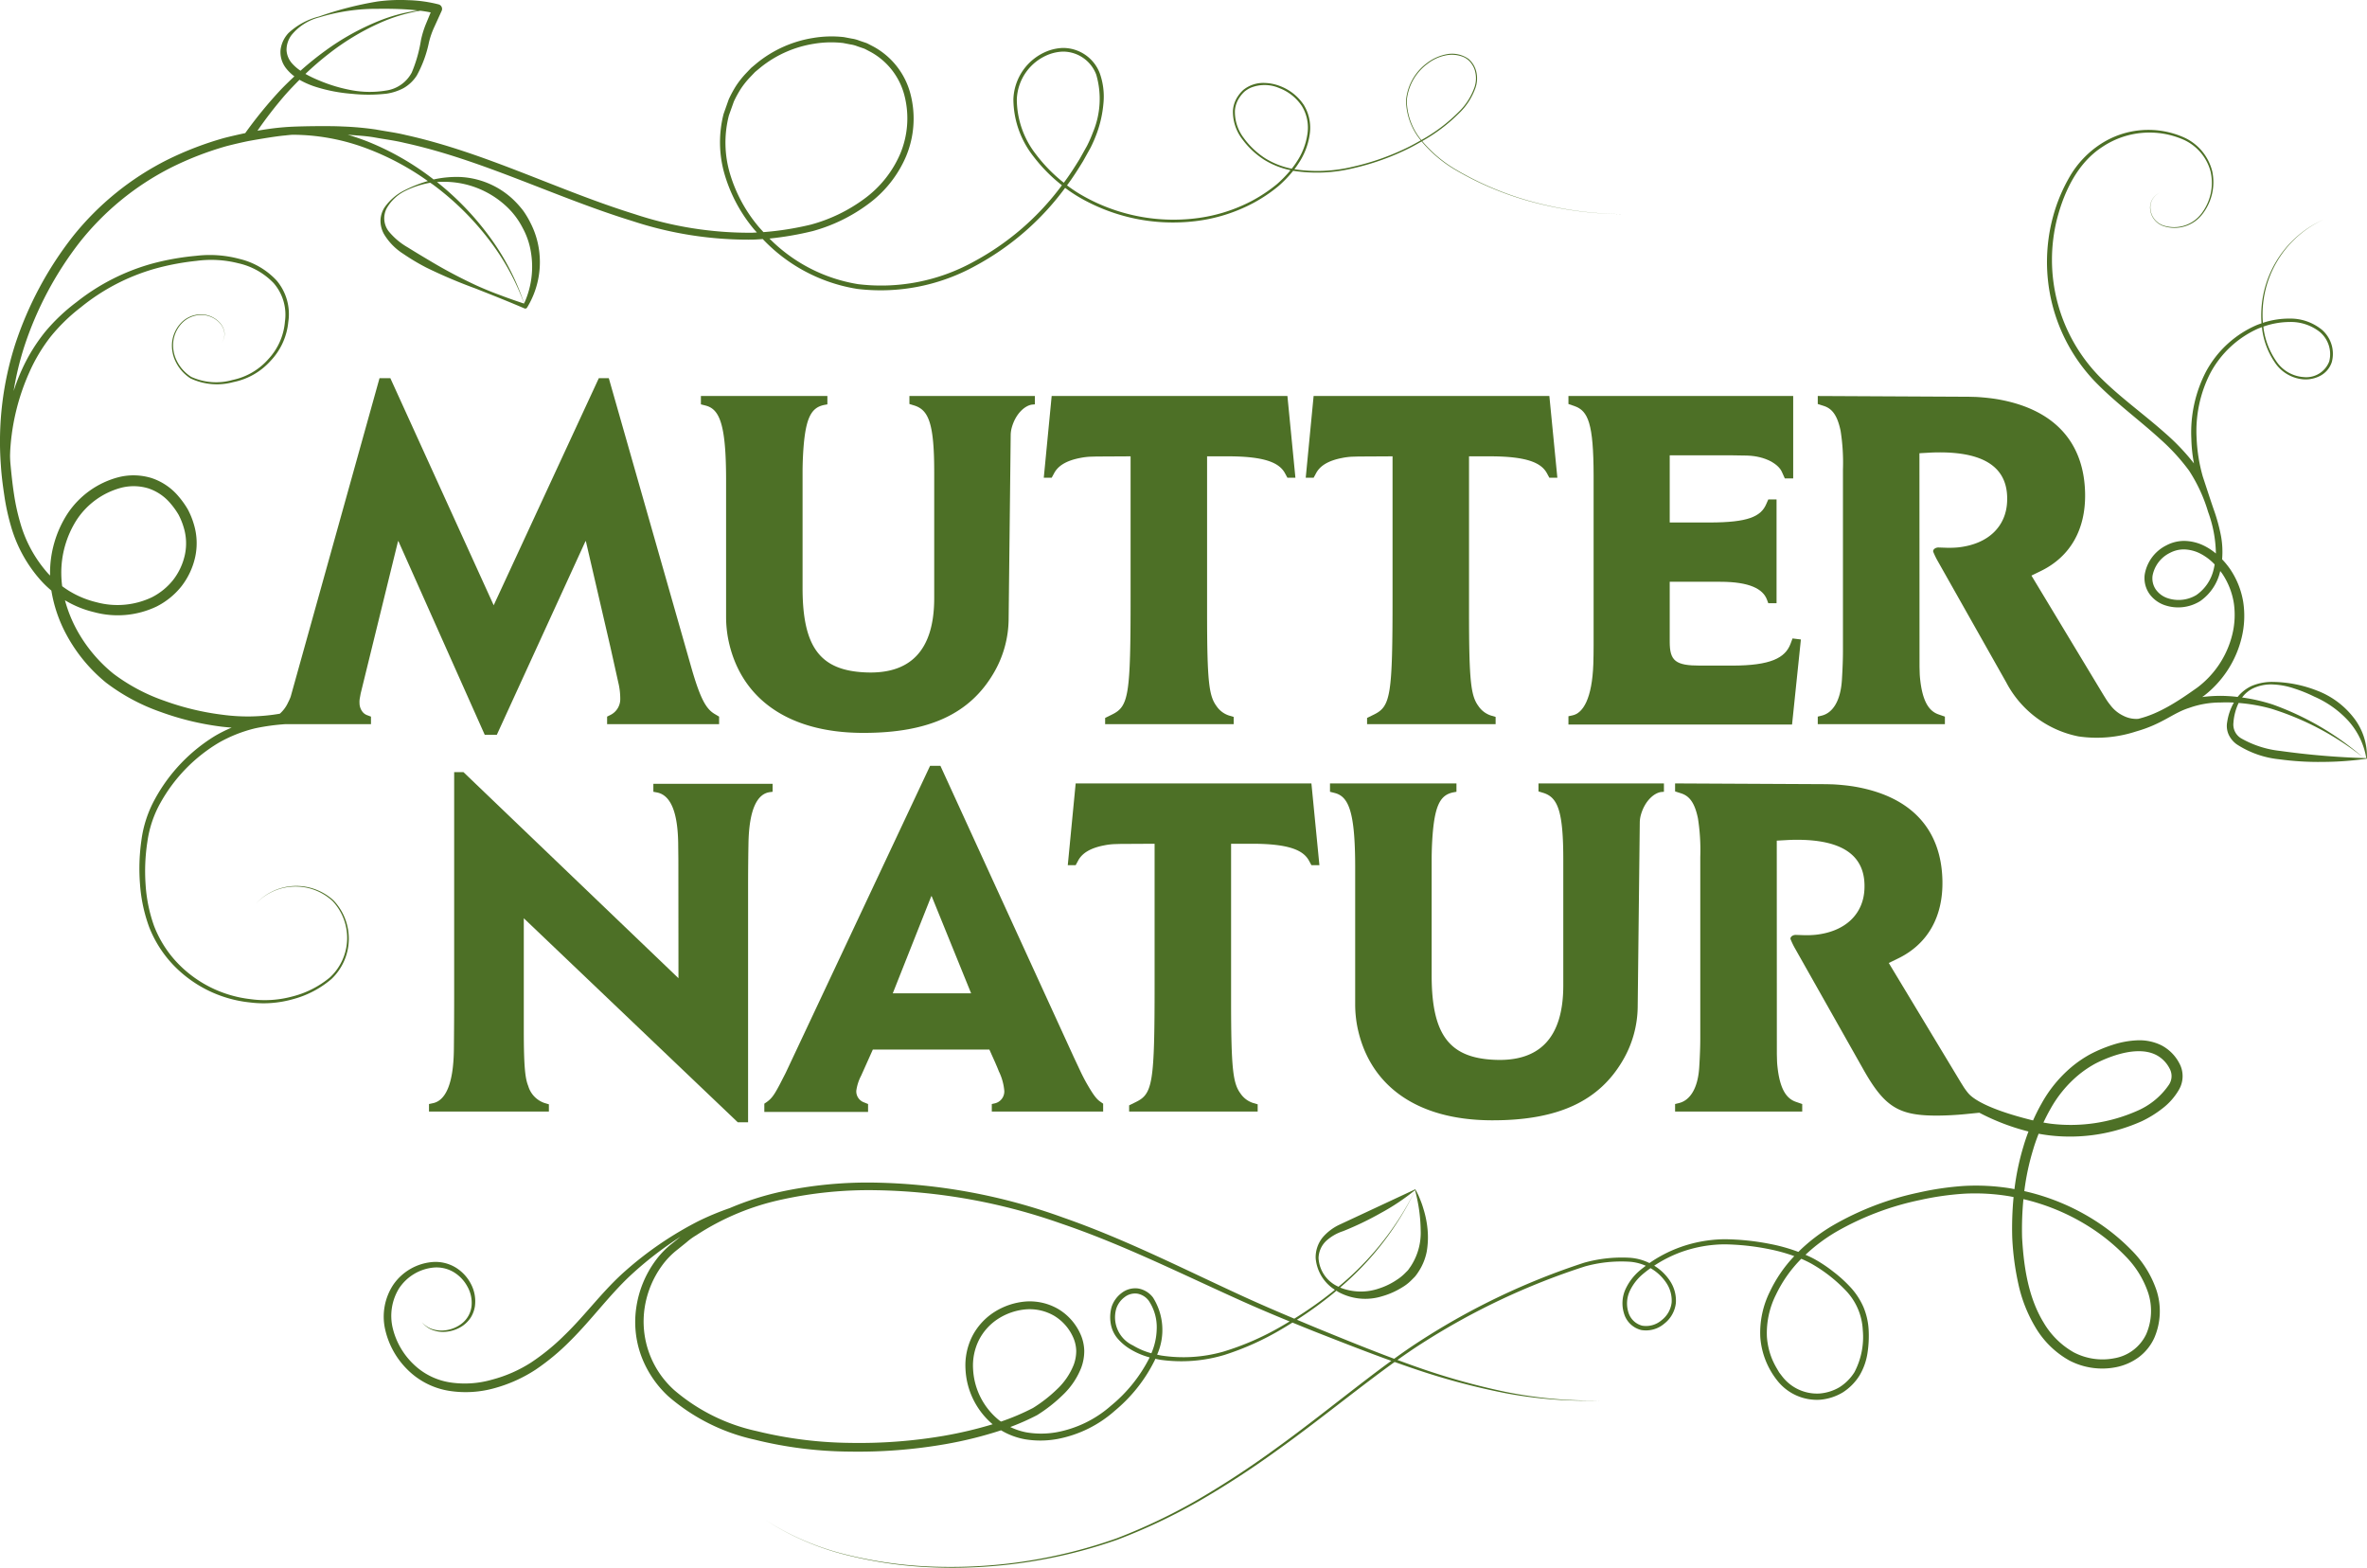
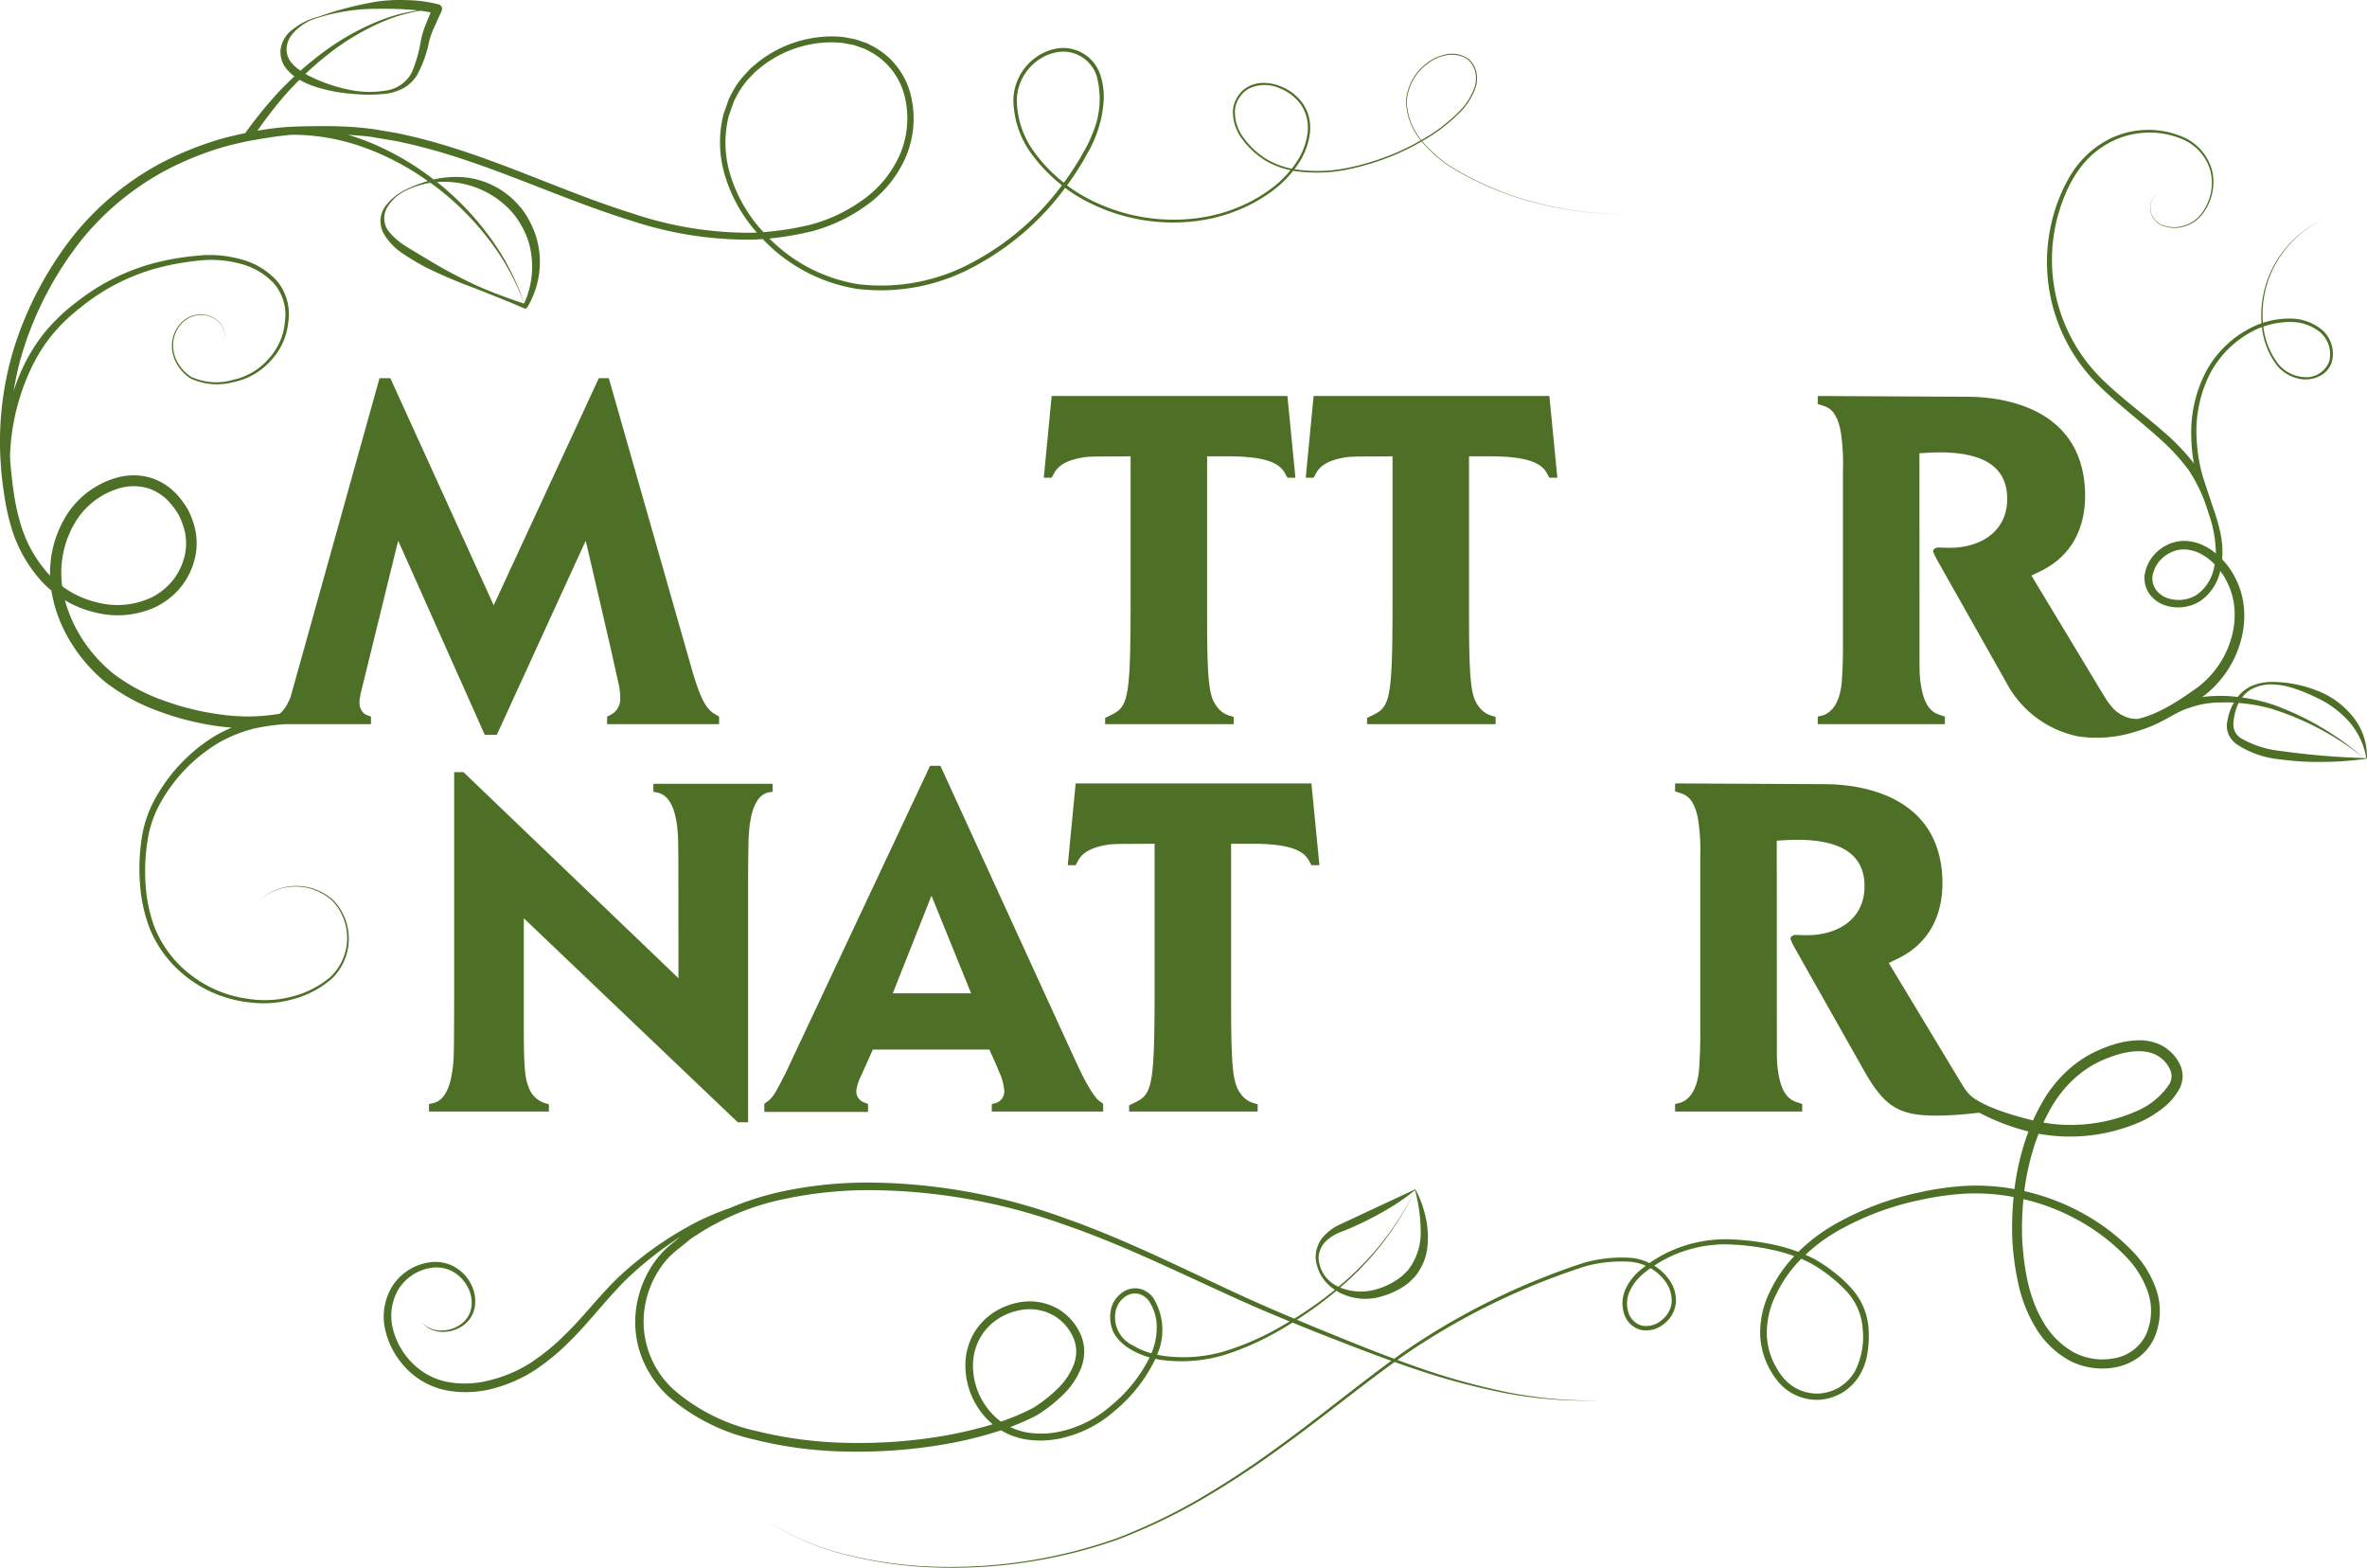
<svg xmlns="http://www.w3.org/2000/svg" width="318.993" height="211.256" viewBox="0 0 318.993 211.256">
  <defs>
    <style>.cls-1{fill:none;}.cls-2{clip-path:url(#clip-path);}.cls-3{fill:#4d7026;}</style>
    <clipPath id="clip-path" transform="translate(-0 -0.001)">
      <rect class="cls-1" width="318.993" height="211.257" />
    </clipPath>
  </defs>
  <title>mutternatur-logo-gruen</title>
  <g id="Ebene_2" data-name="Ebene 2">
    <g id="Ebene_1-2" data-name="Ebene 1">
      <g class="cls-2">
-         <path class="cls-3" d="M98.144,86.15c1.558,7.762,7.8,12.575,18.07,12.612,9.231.039,14.55-2.747,17.652-7.977a14.596,14.596,0,0,0,2.064-7.319l.279-24.896a4.17,4.17,0,0,1,.127-.886c.531-1.988,1.86-3.09,2.824-3.166l.304-.026V53.365h-16.905v1.077l.695.215c1.901.621,2.661,2.432,2.647,9.118V80.591c0,7.028-3.178,10.333-9.371,10.016-5.913-.291-8.37-3.292-8.37-11.358V63.547c0-.456.013-.912.025-1.368.216-5.723,1.027-7.23,2.9-7.61l.419-.077V53.365H94.459v1.127l.646.165c1.849.481,2.735,2.469,2.748,9.865V83.149a15.953,15.953,0,0,0,.291,3.001" transform="translate(-0 -0.001)" />
        <path class="cls-3" d="M165.473,61.495c5.054,0,6.94.886,7.7,2.279l.328.608h1.077l-1.077-11.017h-31.77l-1.064,11.017h1.064l.316-.582c.506-.975,1.557-1.71,3.546-2.09a8.866,8.866,0,0,1,1.305-.164l.848-.026,4.621-.025v18.982c0,13.232-.253,14.701-2.482,15.803l-.949.469v.836h17.324v-.975l-.646-.191a3.231,3.231,0,0,1-1.66-1.253c-1.013-1.368-1.279-3.204-1.279-12.55V61.495Z" transform="translate(-0 -0.001)" />
        <path class="cls-3" d="M180.895,61.71a8.971,8.971,0,0,1,1.304-.164l.848-.026,4.623-.025v18.982c0,13.232-.254,14.701-2.483,15.804l-.95.468v.836h17.324v-.975l-.646-.191a3.231,3.231,0,0,1-1.66-1.253c-1.012-1.368-1.279-3.204-1.279-12.549v-21.122h2.8c5.052,0,6.939.886,7.698,2.279l.328.608h1.078l-1.078-11.017h-31.77l-1.063,11.017h1.063l.316-.582c.506-.975,1.559-1.71,3.547-2.09" transform="translate(-0 -0.001)" />
-         <path class="cls-3" d="M233.152,61.356c.761,0,1.533.013,2.292.037,2.559.076,4.243,1.191,4.685,2.179l.406.899h1.128V53.365h-30.29v1.077l.809.279c1.849.645,2.572,2.342,2.584,9.383v22.806c0,.861-.012,1.722-.038,2.57-.164,4.647-1.381,6.636-2.823,6.927l-.532.114v1.114h30.137l1.19-11.46-1.126-.139-.28.747c-.72,1.874-2.658,2.913-7.875,2.913h-4.293c-3.306,0-4.103-.621-4.103-3.204v-8.092h6.812c3.976,0,5.737.975,6.281,2.381l.19.506h1.114v-13.98h-1.114l-.279.633c-.72,1.672-2.454,2.47-7.635,2.47h-5.369v-9.054Z" transform="translate(-0 -0.001)" />
        <path class="cls-3" d="M99.424,151.235h1.393v-31.467c0-1.988.013-3.977.05-5.964.064-4.901,1.255-6.826,2.863-7.053l.392-.051v-1.076h-16.07v1.076l.532.101c1.596.342,2.723,2.178,2.812,6.724l.026,2.343.013,15.955-28.975-27.77h-1.253v30.012q0,3.648-.038,7.293c-.05,5.014-1.253,6.977-2.823,7.307l-.532.113v1.014h16.158v-.975l-.633-.191a3.446,3.446,0,0,1-2.154-2.291c-.392-.975-.594-2.418-.594-7.483v-15.108Z" transform="translate(-0 -0.001)" />
        <path class="cls-3" d="M134.055,148.691l-.393.087v1.014h15.006v-1.063l-.367-.255c-.507-.341-.951-.886-1.963-2.671q-.342-.628-.646-1.254l-.988-2.102-17.968-39.243h-1.393l-19.463,41.384-.786,1.532c-.861,1.633-1.177,2.025-2.089,2.609v1.113h13.981v-1.064l-.558-.227a1.574,1.574,0,0,1-1.025-1.583,6.256,6.256,0,0,1,.657-2.026l1.571-3.508h15.702l.811,1.811c.164.38.329.76.468,1.128a7.373,7.373,0,0,1,.734,2.633,1.649,1.649,0,0,1-1.291,1.685m-13.739-14.829,5.191-13.094h.051l5.318,13.094Z" transform="translate(-0 -0.001)" />
        <path class="cls-3" d="M168.708,113.703c5.053,0,6.94.886,7.698,2.279l.329.608h1.077l-1.077-11.017h-31.77l-1.064,11.017h1.064l.317-.582c.505-.975,1.557-1.711,3.545-2.091a8.867,8.867,0,0,1,1.305-.163l.848-.026,4.622-.025v18.981c0,13.233-.254,14.703-2.482,15.804l-.95.468v.837h17.323v-.976l-.645-.19a3.228,3.228,0,0,1-1.66-1.254c-1.012-1.367-1.279-3.204-1.279-12.549v-21.121Z" transform="translate(-0 -0.001)" />
        <path class="cls-3" d="M317.098,96.593a11.324,11.324,0,0,0-4.862-3.535,16.822,16.822,0,0,0-5.836-1.162,7.113,7.113,0,0,0-2.939.536,5.273,5.273,0,0,0-1.903,1.485,21.116,21.116,0,0,0-2.334-.145,20.331,20.331,0,0,0-2.44.16c.063-.045.128-.084.191-.13a14.076,14.076,0,0,0,5.136-7.918,12.368,12.368,0,0,0,.195-4.796,11.12,11.12,0,0,0-1.802-4.458,10.857,10.857,0,0,0-1.037-1.258,11.975,11.975,0,0,0-.141-3.092,24.163,24.163,0,0,0-.987-3.616c-.341-.978-.771-2.304-1.466-4.414a22.009,22.009,0,0,1-.842-5.192,17.141,17.141,0,0,1,1.8-8.685,13.568,13.568,0,0,1,6.387-6.047c.202-.091.412-.161.618-.239.019.148.027.296.05.444a10.333,10.333,0,0,0,1.662,4.276,5.12,5.12,0,0,0,3.9,2.315,4.237,4.237,0,0,0,2.29-.504,3.201,3.201,0,0,0,1.508-1.811,4.295,4.295,0,0,0-1.311-4.352,6.725,6.725,0,0,0-4.371-1.522,11.319,11.319,0,0,0-3.601.571,14.067,14.067,0,0,1,8.185-13.922,14.157,14.157,0,0,0-8.37,13.991c-.256.089-.514.176-.761.285a14.12,14.12,0,0,0-6.725,6.225,17.79,17.79,0,0,0-1.974,9,20.328,20.328,0,0,0,.355,3.367,29.39,29.39,0,0,0-3.849-4.051c-2.957-2.633-6.168-4.898-8.891-7.651a22.561,22.561,0,0,1-5.678-21.386c.986-3.698,2.787-7.428,6.058-9.555a11.425,11.425,0,0,1,11.034-.947,6.559,6.559,0,0,1,3.575,4.288,6.828,6.828,0,0,1-1.148,5.509,4.625,4.625,0,0,1-5.142,1.751,2.581,2.581,0,0,1-1.806-2.082,2.155,2.155,0,0,1,1.3-2.372,2.172,2.172,0,0,0-1.336,2.376,2.639,2.639,0,0,0,1.816,2.149,4.739,4.739,0,0,0,5.287-1.731,7.012,7.012,0,0,0,1.247-5.649,6.813,6.813,0,0,0-3.656-4.505,11.792,11.792,0,0,0-11.413.836,13.067,13.067,0,0,0-4.098,4.299,22.278,22.278,0,0,0-2.296,5.479,23.31,23.31,0,0,0,5.613,22.165c2.766,2.866,5.971,5.184,8.834,7.803a27.357,27.357,0,0,1,3.884,4.24,21.196,21.196,0,0,1,2.571,5.566,17.062,17.062,0,0,1,1.051,5.608,7.956,7.956,0,0,0-1.78-1.135,6.268,6.268,0,0,0-2.435-.562,5.114,5.114,0,0,0-2.472.606,5.38,5.38,0,0,0-2.912,3.957,3.724,3.724,0,0,0,.608,2.529,4.213,4.213,0,0,0,2.046,1.552,5.624,5.624,0,0,0,4.832-.534,6.697,6.697,0,0,0,2.685-3.996c.005-.018.007-.037.012-.057.092.124.193.241.279.369a9.901,9.901,0,0,1,1.555,3.969,11.107,11.107,0,0,1-.224,4.282,12.734,12.734,0,0,1-4.695,7.083c-2.371,1.683-5.1,3.541-7.976,4.219a3.83,3.83,0,0,1-2.02-.427,4.692,4.692,0,0,1-1.702-1.393,9.089,9.089,0,0,1-.556-.76l-.418-.671-9.686-16.056,1.252-.609c3.965-1.924,6.078-5.584,5.979-10.497-.14-6.863-4.154-11.397-11.992-12.688-.899-.139-1.811-.228-2.711-.279l-.95-.025-20.374-.102v1.077l.785.253c1.14.354,1.849,1.254,2.291,3.355a27.41,27.41,0,0,1,.318,5.218v24.427c0,1.013-.04,2.292-.139,3.9-.179,2.913-1.266,4.47-2.698,4.837l-.557.139v1.014h17.133v-1.014l-.836-.29c-1.24-.419-2.076-1.597-2.443-4.268-.051-.418-.101-.823-.115-1.241l-.026-.912-.012-28.783,1.368-.076c.418-.025.849-.038,1.266-.038,6.571-.025,9.396,2.368,9.181,6.674-.152,3.267-2.482,5.685-6.598,6.129a12.725,12.725,0,0,1-1.544.05l-1.153-.038c-.506.038-.734.367-.658.583a10.281,10.281,0,0,0,.507,1.076l9.332,16.525a14.088,14.088,0,0,0,9.752,7.279,17.038,17.038,0,0,0,7.759-.674c3.533-.999,4.947-2.483,7.123-3.165a12.499,12.499,0,0,1,4.231-.733c.603-.026,1.207-.02,1.81.008a7.558,7.558,0,0,0-.902,2.632,2.84,2.84,0,0,0,.2,1.687,3.397,3.397,0,0,0,1.064,1.293,12.836,12.836,0,0,0,5.724,2.03,39.499,39.499,0,0,0,5.921.356,43.414,43.414,0,0,0,5.919-.436,8.423,8.423,0,0,0-1.88-5.646m-8.541-53.202a6.305,6.305,0,0,1,4.108,1.369,3.918,3.918,0,0,1,1.24,3.938,3.309,3.309,0,0,1-3.444,2.118,4.843,4.843,0,0,1-3.708-2.159,10.097,10.097,0,0,1-1.665-4.161c-.027-.16-.039-.322-.061-.483a10.853,10.853,0,0,1,3.53-.622m-10.241,33.38a5.784,5.784,0,0,1-2.316,3.413,4.652,4.652,0,0,1-3.961.397,3.171,3.171,0,0,1-1.529-1.174,2.668,2.668,0,0,1-.416-1.827,4.306,4.306,0,0,1,2.363-3.085,3.99,3.99,0,0,1,1.926-.456,5.149,5.149,0,0,1,1.986.484,7.109,7.109,0,0,1,2.095,1.544c-.045.236-.082.471-.148.704m8.999,24.423a13.519,13.519,0,0,1-5.29-1.701,2.16,2.16,0,0,1-1.034-2.076,7.487,7.487,0,0,1,.7-2.686,22.725,22.725,0,0,1,4.41.778,38.039,38.039,0,0,1,12.35,6.543,38.329,38.329,0,0,0-12.175-7.116,23.851,23.851,0,0,0-4.114-.942,3.965,3.965,0,0,1,1.458-1.223,5.717,5.717,0,0,1,2.774-.529,10.186,10.186,0,0,1,2.822.55,19.33,19.33,0,0,1,2.669,1.082,13.621,13.621,0,0,1,4.574,3.246,10.048,10.048,0,0,1,2.44,5.045,103.788,103.788,0,0,1-11.584-.971" transform="translate(-0 -0.001)" />
-         <path class="cls-3" d="M182.922,138.357c1.559,7.764,7.801,12.576,18.072,12.613,9.231.038,14.549-2.747,17.651-7.978a14.582,14.582,0,0,0,2.063-7.319l.28-24.895a4.047,4.047,0,0,1,.127-.887c.531-1.988,1.861-3.09,2.823-3.166l.304-.025v-1.127h-16.904v1.076l.696.215c1.899.621,2.659,2.432,2.645,9.118v16.817c0,7.028-3.176,10.332-9.369,10.015-5.915-.291-8.37-3.292-8.37-11.358V115.755c0-.457.011-.912.024-1.369.217-5.723,1.026-7.229,2.899-7.61l.419-.076v-1.127h-17.043V106.7l.645.164c1.85.482,2.735,2.47,2.749,9.865v18.628a15.94,15.94,0,0,0,.289,3" transform="translate(-0 -0.001)" />
        <path class="cls-3" d="M291.239,140.841a6.747,6.747,0,0,0-3.332-.642,12.323,12.323,0,0,0-3.188.602,19.216,19.216,0,0,0-2.935,1.218,15.476,15.476,0,0,0-2.657,1.808,17.47,17.47,0,0,0-4.003,4.905c-.42.733-.792,1.489-1.136,2.257-7.382-1.813-8.565-3.478-8.783-3.73a8.752,8.752,0,0,1-.558-.761l-.418-.669-9.686-16.058,1.252-.607c3.965-1.926,6.081-5.585,5.979-10.497-.14-6.864-4.154-11.397-11.992-12.689-.9-.139-1.811-.228-2.711-.278l-.949-.026-20.375-.101v1.076l.785.253c1.14.354,1.849,1.254,2.291,3.356a27.394,27.394,0,0,1,.318,5.217v24.427c0,1.014-.039,2.292-.139,3.9-.179,2.914-1.266,4.47-2.698,4.838l-.557.138v1.014h17.133v-1.014l-.836-.29c-1.24-.419-2.077-1.597-2.443-4.268-.051-.418-.102-.822-.115-1.24l-.025-.912-.012-28.784,1.367-.076c.417-.025.85-.039,1.267-.039,6.571-.023,9.394,2.369,9.18,6.675-.152,3.267-2.482,5.686-6.597,6.128a12.354,12.354,0,0,1-1.545.051l-1.153-.038c-.506.038-.735.368-.658.584a10.473,10.473,0,0,0,.506,1.076l9.333,16.524c2.887,5.103,4.812,6.193,10.041,6.168,1.203-.014,2.394-.076,3.584-.19l1.975-.197a30.093,30.093,0,0,0,6.621,2.531c-.252.667-.486,1.34-.683,2.023a34.032,34.032,0,0,0-1.206,5.742c-.197-.035-.391-.078-.588-.11a29.241,29.241,0,0,0-6.214-.32,39.927,39.927,0,0,0-6.133.898,39.332,39.332,0,0,0-11.533,4.421,23.753,23.753,0,0,0-4.654,3.569,23.247,23.247,0,0,0-3.794-1.067,33.215,33.215,0,0,0-6.152-.639,18.335,18.335,0,0,0-6.105,1.117,17.883,17.883,0,0,0-4.018,2.094,7.069,7.069,0,0,0-2.653-.714,18.92,18.92,0,0,0-6.147.667,94.597,94.597,0,0,0-22.104,10.54c-1.193.766-2.352,1.576-3.499,2.404-3.115-1.161-6.197-2.41-9.278-3.668-1.282-.518-2.553-1.055-3.825-1.589a53.35,53.35,0,0,0,4.962-3.609c.121-.099.237-.205.356-.306.119.076.235.154.359.222a7.598,7.598,0,0,0,5.759.539,10.532,10.532,0,0,0,2.699-1.182,6.13,6.13,0,0,0,1.209-.914l.541-.54a5.596,5.596,0,0,0,.453-.615,7.591,7.591,0,0,0,1.154-2.779,11.445,11.445,0,0,0,.118-2.928,13.431,13.431,0,0,0-.556-2.812,12.144,12.144,0,0,0-.471-1.339,8.211,8.211,0,0,0-.636-1.317l-10.142,4.733a6.75,6.75,0,0,0-2.357,1.775,4.251,4.251,0,0,0-.923,2.772,5.584,5.584,0,0,0,2.589,4.261c-.101.081-.198.168-.299.249a53.232,53.232,0,0,1-5.171,3.643c-2.548-1.07-5.083-2.165-7.594-3.329-7.753-3.58-15.418-7.462-23.54-10.29a78.329,78.329,0,0,0-25.267-4.713,55.751,55.751,0,0,0-12.865,1.242,39.02,39.02,0,0,0-6.823,2.193,37.32,37.32,0,0,0-4.155,1.722,47.259,47.259,0,0,0-9.899,6.734c-3.049,2.677-5.376,5.938-8.199,8.658a29.704,29.704,0,0,1-4.511,3.69,18.36,18.36,0,0,1-5.264,2.31,13.249,13.249,0,0,1-5.647.374,9.078,9.078,0,0,1-4.948-2.465,9.938,9.938,0,0,1-2.782-4.823,7.088,7.088,0,0,1,.822-5.349,6.298,6.298,0,0,1,4.588-2.832,4.543,4.543,0,0,1,2.669.532,5.067,5.067,0,0,1,1.946,1.964,4.461,4.461,0,0,1,.588,2.703,3.481,3.481,0,0,1-1.37,2.38,4.543,4.543,0,0,1-2.7.9,4.12,4.12,0,0,1-1.429-.269,3.469,3.469,0,0,1-1.19-.857,3.493,3.493,0,0,0,1.152.939,4.232,4.232,0,0,0,1.462.367,4.771,4.771,0,0,0,2.892-.824,4.176,4.176,0,0,0,1.079-1.11,4.068,4.068,0,0,0,.551-1.462,4.976,4.976,0,0,0-.518-3.044,5.621,5.621,0,0,0-2.128-2.27,5.246,5.246,0,0,0-3.06-.703,7.136,7.136,0,0,0-5.297,3.074,7.815,7.815,0,0,0-1.067,6.085,10.992,10.992,0,0,0,3.033,5.381,10.208,10.208,0,0,0,5.514,2.81,14.342,14.342,0,0,0,6.146-.346,19.506,19.506,0,0,0,5.575-2.505,30.833,30.833,0,0,0,4.658-3.877c2.858-2.836,5.207-6.075,8.047-8.749a48.107,48.107,0,0,1,6.828-5.291l-1.128.904a11.691,11.691,0,0,0-2.306,2.392,14.085,14.085,0,0,0-2.521,6.121,13.28,13.28,0,0,0,.624,6.593,14.094,14.094,0,0,0,3.675,5.504,26.413,26.413,0,0,0,11.604,5.832,54.461,54.461,0,0,0,12.84,1.617,68.605,68.605,0,0,0,12.884-1.002,53.985,53.985,0,0,0,7.514-1.867,9.62,9.62,0,0,0,3.229,1.21,12.743,12.743,0,0,0,4.391-.044,16.17,16.17,0,0,0,7.73-3.819,20.813,20.813,0,0,0,5.342-6.749c.038-.075.065-.157.099-.233.254.053.508.106.762.144a20.229,20.229,0,0,0,8.52-.657,37.09,37.09,0,0,0,7.773-3.504c.48-.279.952-.571,1.423-.866,1.409.576,2.817,1.152,4.234,1.699,3.015,1.182,6.037,2.36,9.089,3.457-2.034,1.479-4.024,3.019-6.011,4.555-3.223,2.504-6.436,5.021-9.748,7.399a121.349,121.349,0,0,1-10.227,6.697,77.715,77.715,0,0,1-11.017,5.266,67.002,67.002,0,0,1-24.015,3.836,56.102,56.102,0,0,1-12.108-1.563,35.834,35.834,0,0,1-11.219-4.739,35.889,35.889,0,0,0,11.206,4.788,56.217,56.217,0,0,0,12.12,1.616,67.155,67.155,0,0,0,24.087-3.746,77.88,77.88,0,0,0,11.073-5.238,121.395,121.395,0,0,0,10.278-6.668c3.329-2.37,6.555-4.875,9.788-7.366,2.065-1.582,4.13-3.167,6.241-4.681.83.295,1.661.589,2.496.869a94.279,94.279,0,0,0,12.402,3.326,58.846,58.846,0,0,0,12.777.992,58.659,58.659,0,0,1-12.743-1.164,93.934,93.934,0,0,1-12.322-3.485c-.746-.262-1.488-.537-2.229-.811,1.074-.763,2.159-1.513,3.271-2.22a94.296,94.296,0,0,1,22.016-10.392,18.398,18.398,0,0,1,5.97-.627,6.533,6.533,0,0,1,2.212.548c-.289.218-.579.433-.856.672a7.314,7.314,0,0,0-1.905,2.536,4.606,4.606,0,0,0-.18,3.207,3.222,3.222,0,0,0,2.314,2.239,3.785,3.785,0,0,0,3.102-.847,4.097,4.097,0,0,0,1.576-2.793,4.815,4.815,0,0,0-.857-3.07,6.782,6.782,0,0,0-2.063-1.957,17.366,17.366,0,0,1,3.604-1.826,17.702,17.702,0,0,1,5.886-1.051,32.625,32.625,0,0,1,6.005.651,23.164,23.164,0,0,1,3.38.937,18.301,18.301,0,0,0-3.291,4.797,12.391,12.391,0,0,0-1.284,6.149,10.625,10.625,0,0,0,2.313,5.855,6.787,6.787,0,0,0,5.732,2.552,7.092,7.092,0,0,0,3.074-.991,7.267,7.267,0,0,0,2.262-2.295,8.358,8.358,0,0,0,1.065-3.019,15.269,15.269,0,0,0,.152-3.136,9.184,9.184,0,0,0-.719-3.096,9.639,9.639,0,0,0-1.75-2.645,17.964,17.964,0,0,0-2.317-2.095,18.461,18.461,0,0,0-2.601-1.723c-.366-.196-.744-.366-1.122-.534a23.072,23.072,0,0,1,4.189-3.126,38.329,38.329,0,0,1,11.254-4.256,38.892,38.892,0,0,1,5.971-.852,28.117,28.117,0,0,1,5.988.334c.214.035.428.082.641.123a43.687,43.687,0,0,0-.179,5.509,36.676,36.676,0,0,0,.82,6.182,19.267,19.267,0,0,0,2.306,5.863,12.234,12.234,0,0,0,4.563,4.466,9.579,9.579,0,0,0,6.359.892,7.683,7.683,0,0,0,3.015-1.342,6.757,6.757,0,0,0,2.078-2.59,9.068,9.068,0,0,0,.302-6.407,13.976,13.976,0,0,0-3.338-5.38,27.626,27.626,0,0,0-4.832-3.95,29.958,29.958,0,0,0-9.649-4.046,32.716,32.716,0,0,1,1.195-5.61c.21-.721.463-1.426.736-2.123.507.093,1.017.171,1.531.231a23.664,23.664,0,0,0,12.378-1.92,14.824,14.824,0,0,0,2.745-1.695,8.578,8.578,0,0,0,2.226-2.497,3.633,3.633,0,0,0,.072-3.63,5.706,5.706,0,0,0-2.453-2.428m-113.542,28.703a3.296,3.296,0,0,1,1.033-2.324,6.211,6.211,0,0,1,2.256-1.305,41.816,41.816,0,0,0,5.07-2.431,29.841,29.841,0,0,0,4.641-3.1,21.577,21.577,0,0,1,.763,5.394,8.232,8.232,0,0,1-1.386,4.939c-.131.164-.227.355-.374.507l-.449.447a6.362,6.362,0,0,1-.997.789,9.466,9.466,0,0,1-2.358,1.157,7.525,7.525,0,0,1-5.151-.052c-.047-.018-.092-.045-.138-.064a39.913,39.913,0,0,0,10.116-13.094,39.841,39.841,0,0,1-10.334,12.993,4.484,4.484,0,0,1-2.692-3.856m-42.791,22.025c-.076-.055-.16-.101-.235-.157a9.462,9.462,0,0,1-3.534-6.965,7.705,7.705,0,0,1,.789-3.861,7.424,7.424,0,0,1,2.64-2.897,8.243,8.243,0,0,1,3.741-1.245,6.59,6.59,0,0,1,3.765.874,6.426,6.426,0,0,1,2.549,2.891,4.747,4.747,0,0,1,.419,1.847,5.375,5.375,0,0,1-.347,1.882,9.148,9.148,0,0,1-2.248,3.28,19.153,19.153,0,0,1-3.232,2.519,30.857,30.857,0,0,1-4.307,1.832m20.262-9.205a9.466,9.466,0,0,1-2.476-1.054,4.177,4.177,0,0,1-2.247-4.986,3.172,3.172,0,0,1,1.112-1.522,2.284,2.284,0,0,1,1.733-.469,2.445,2.445,0,0,1,1.531.965,6.387,6.387,0,0,1,1.066,3.789,8.723,8.723,0,0,1-.719,3.277m17.417-3.573a36.702,36.702,0,0,1-7.729,3.358,19.727,19.727,0,0,1-8.299.53c-.206-.032-.411-.081-.616-.125a8.19,8.19,0,0,0-.551-7.697,3.154,3.154,0,0,0-1.99-1.22,2.992,2.992,0,0,0-2.253.612,3.837,3.837,0,0,0-1.339,1.866,5.133,5.133,0,0,0-.116,2.261,4.14,4.14,0,0,0,.967,2.051,7.072,7.072,0,0,0,1.706,1.411,10.021,10.021,0,0,0,2.564,1.082c-.013.029-.024.061-.038.091a20.008,20.008,0,0,1-5.179,6.431,15.288,15.288,0,0,1-7.34,3.568,11.824,11.824,0,0,1-4.059.011,8.76,8.76,0,0,1-2.162-.717,31.761,31.761,0,0,0,3.603-1.597l.034-.02a20.318,20.318,0,0,0,3.432-2.692,10.195,10.195,0,0,0,2.494-3.683,6.473,6.473,0,0,0,.408-2.272,5.848,5.848,0,0,0-.514-2.263,7.493,7.493,0,0,0-2.989-3.373,7.655,7.655,0,0,0-4.383-1.014,9.272,9.272,0,0,0-4.233,1.42,8.463,8.463,0,0,0-3.001,3.314,8.736,8.736,0,0,0-.886,4.367,10.375,10.375,0,0,0,3.659,7.442,55.36,55.36,0,0,1-6.574,1.555,67.618,67.618,0,0,1-12.668.953,54.884,54.884,0,0,1-12.563-1.59,25.32,25.32,0,0,1-11.11-5.523,12.426,12.426,0,0,1-3.983-11.088,12.971,12.971,0,0,1,2.305-5.64,10.603,10.603,0,0,1,2.13-2.213l1.224-.987a8.661,8.661,0,0,1,1.27-.922,34.095,34.095,0,0,1,11.589-4.835,54.662,54.662,0,0,1,12.62-1.251,78.564,78.564,0,0,1,24.999,4.496c8.079,2.743,15.75,6.554,23.549,10.08,2.386,1.087,4.805,2.111,7.234,3.107-.402.241-.804.485-1.212.716m51.943-5.962a4.261,4.261,0,0,1,.753,2.712,3.527,3.527,0,0,1-1.37,2.382,3.195,3.195,0,0,1-2.607.723,2.624,2.624,0,0,1-1.863-1.841,3.983,3.983,0,0,1,.174-2.776,6.685,6.685,0,0,1,1.755-2.306c.34-.292.698-.564,1.065-.827a6.301,6.301,0,0,1,2.093,1.933m19.566-2.55a20.175,20.175,0,0,1,4.701,3.679,8.25,8.25,0,0,1,2.246,5.279,10.177,10.177,0,0,1-1.123,5.677,6.449,6.449,0,0,1-2.002,2.018,6.252,6.252,0,0,1-2.697.855,5.924,5.924,0,0,1-5.004-2.261l-.438-.571-.373-.635a10.632,10.632,0,0,1-.644-1.318,9.817,9.817,0,0,1-.638-2.84,11.505,11.505,0,0,1,1.223-5.698,17.623,17.623,0,0,1,3.407-4.831c.458.195.904.409,1.342.646m37.752-4.78a26.453,26.453,0,0,1,4.61,3.798,12.836,12.836,0,0,1,3.051,4.938,7.889,7.889,0,0,1-.267,5.554,5.837,5.837,0,0,1-4.259,3.241,8.338,8.338,0,0,1-5.524-.8,10.982,10.982,0,0,1-4.058-4.024c-2.047-3.365-2.665-7.459-2.889-11.434a42.236,42.236,0,0,1,.181-5.177,28.834,28.834,0,0,1,9.155,3.904m10.453-19.319a9.919,9.919,0,0,1-4.304,3.529,22.138,22.138,0,0,1-11.533,1.732c-.36-.043-.717-.106-1.075-.165.295-.627.606-1.245.95-1.842a16.116,16.116,0,0,1,3.706-4.513,14.158,14.158,0,0,1,2.396-1.62,17.948,17.948,0,0,1,2.716-1.115c1.832-.57,3.86-.816,5.418-.025a4.206,4.206,0,0,1,1.812,1.826,2.095,2.095,0,0,1-.086,2.193" transform="translate(-0 -0.001)" />
        <path class="cls-3" d="M48.907,95.989a1.937,1.937,0,0,1-.456-1.228,2.793,2.793,0,0,1,.05-.722l.102-.57,5.04-20.539h.05l11.638,26.099h1.621l11.953-26.099h.051l3.305,14.259,1.077,4.837a9.244,9.244,0,0,1,.252,2.115,2.386,2.386,0,0,1-1.266,2.177l-.506.254v1.014H96.912v-1.014l-.532-.317c-1.165-.658-1.963-1.924-3.229-6.357l-11.106-38.938H80.703l-14.17,30.606-13.929-30.606H51.148l-11.979,42.94a6.826,6.826,0,0,1-.343.76,4.491,4.491,0,0,1-1.116,1.519,25.319,25.319,0,0,1-7.767.134,35.833,35.833,0,0,1-7.727-1.852,25.049,25.049,0,0,1-6.938-3.679,19.883,19.883,0,0,1-4.97-5.983,18.359,18.359,0,0,1-1.554-3.908,13.842,13.842,0,0,0,3.935,1.605,12.18,12.18,0,0,0,8.412-.761,10.097,10.097,0,0,0,3.364-2.738,9.879,9.879,0,0,0,1.843-3.948,8.788,8.788,0,0,0-.172-4.363,10.704,10.704,0,0,0-.821-2.034,11.897,11.897,0,0,0-1.27-1.779,8.048,8.048,0,0,0-3.656-2.462,8.282,8.282,0,0,0-4.407-.105,11.838,11.838,0,0,0-6.907,4.954,14.714,14.714,0,0,0-2.329,8.139c.001.056.006.111.007.166-.096-.1-.197-.195-.29-.299a17.358,17.358,0,0,1-3.734-6.816,29.073,29.073,0,0,1-.848-3.889c-.203-1.322-.341-2.654-.466-3.985-.037-.402-.059-.806-.06-1.175-.004.013.019-.643.026-.736a30.057,30.057,0,0,1,2.576-10.5,22.68,22.68,0,0,1,2.887-4.818,24.203,24.203,0,0,1,4.044-3.93,27.87,27.87,0,0,1,10.003-5.209,34.082,34.082,0,0,1,5.597-1.053,14.796,14.796,0,0,1,5.602.316,9.431,9.431,0,0,1,4.801,2.695,6.496,6.496,0,0,1,1.509,5.169,8.401,8.401,0,0,1-2.228,5.053,8.776,8.776,0,0,1-4.798,2.809,8.09,8.09,0,0,1-5.602-.409,5.375,5.375,0,0,1-1.977-2.227,4.71,4.71,0,0,1-.448-2.463,4.329,4.329,0,0,1,1.158-2.532,3.624,3.624,0,0,1,2.532-1.122,3.383,3.383,0,0,1,2.559,1.066,2.425,2.425,0,0,1,.632,1.261,1.946,1.946,0,0,1-.319,1.368,1.958,1.958,0,0,0,.338-1.371,2.458,2.458,0,0,0-.623-1.284,3.443,3.443,0,0,0-2.588-1.116,3.716,3.716,0,0,0-2.612,1.118,4.465,4.465,0,0,0-1.228,2.596,4.916,4.916,0,0,0,.45,2.602,5.578,5.578,0,0,0,2.04,2.315,8.362,8.362,0,0,0,5.756.493,9.115,9.115,0,0,0,5.011-2.849,8.818,8.818,0,0,0,2.4-5.263,6.996,6.996,0,0,0-1.561-5.562,9.984,9.984,0,0,0-5.048-2.934,15.446,15.446,0,0,0-5.827-.408,34.858,34.858,0,0,0-5.727,1,28.709,28.709,0,0,0-10.364,5.225,25.096,25.096,0,0,0-4.25,4.028,23.699,23.699,0,0,0-3.087,4.999,27.193,27.193,0,0,0-1.154,2.969,40.741,40.741,0,0,1,1.423-5.952,46.585,46.585,0,0,1,7.494-14.116,37.085,37.085,0,0,1,12.321-10.052,42.875,42.875,0,0,1,7.475-2.89q1.417-.363,2.853-.664s3.487-.647,5.05-.769c.316-.041.632-.07.949-.094a28.492,28.492,0,0,1,9.988,1.832,35.901,35.901,0,0,1,8.273,4.409,18.303,18.303,0,0,0-3.061,1.197,7.217,7.217,0,0,0-2.742,2.308,3.392,3.392,0,0,0-.581,1.783,3.703,3.703,0,0,0,.476,1.865,8.045,8.045,0,0,0,2.609,2.662,28.957,28.957,0,0,0,3.098,1.847,68.26,68.26,0,0,0,6.604,2.807c2.216.877,4.428,1.749,6.615,2.692a.282.282,0,0,0,.352-.112l.014-.022a11.723,11.723,0,0,0,1.624-7.543,11.327,11.327,0,0,0-1.15-3.79,11.855,11.855,0,0,0-1.019-1.716,13.284,13.284,0,0,0-1.336-1.488,11.18,11.18,0,0,0-7.159-3.04,14.465,14.465,0,0,0-3.57.333,36.779,36.779,0,0,0-8.72-5.042c-.933-.374-1.887-.702-2.855-.99,1.215.113,2.436.158,3.639.372,1.321.246,2.658.401,3.966.72,10.558,2.3,20.311,7.324,30.741,10.536a49.966,49.966,0,0,0,16.166,2.514c.475-.01.947-.046,1.419-.079a22.383,22.383,0,0,0,12.759,6.722,26.386,26.386,0,0,0,15.907-3.114,36.521,36.521,0,0,0,12.088-10.504,20.705,20.705,0,0,0,1.79,1.202,25.161,25.161,0,0,0,15.782,3.279,22.142,22.142,0,0,0,7.788-2.441,20.629,20.629,0,0,0,3.402-2.289,16.212,16.212,0,0,0,1.97-2.054,20.636,20.636,0,0,0,8.081-.342,33.58,33.58,0,0,0,7.666-2.756c.528-.273,1.048-.562,1.564-.86a17.511,17.511,0,0,0,4.53,3.825,41.991,41.991,0,0,0,11.024,4.504,47.607,47.607,0,0,0,11.822,1.469,47.626,47.626,0,0,1-11.813-1.502,41.949,41.949,0,0,1-10.998-4.53,17.459,17.459,0,0,1-4.488-3.808,22.654,22.654,0,0,0,5.004-3.79,8.755,8.755,0,0,0,2.189-3.43,3.908,3.908,0,0,0,.115-2.041,3.248,3.248,0,0,0-1.06-1.81,3.841,3.841,0,0,0-2.812-.657,6.264,6.264,0,0,0-2.742,1.175,7.04,7.04,0,0,0-2.875,5.076,8.596,8.596,0,0,0,1.994,5.376c-.507.29-1.018.572-1.536.838a33.376,33.376,0,0,1-7.629,2.719,20.557,20.557,0,0,1-7.868.337c.203-.265.395-.537.574-.819a9.369,9.369,0,0,0,1.478-3.832,5.892,5.892,0,0,0-.785-4.012,6.656,6.656,0,0,0-3.206-2.546,6.123,6.123,0,0,0-2.029-.419,4.278,4.278,0,0,0-2.934.95,4.499,4.499,0,0,0-.684.795,3.904,3.904,0,0,0-.699,1.956,6.07,6.07,0,0,0,1.261,3.877,11.082,11.082,0,0,0,2.99,2.798,10.948,10.948,0,0,0,3.506,1.378,15.931,15.931,0,0,1-1.829,1.881,20.332,20.332,0,0,1-3.346,2.237,21.802,21.802,0,0,1-7.672,2.379,24.76,24.76,0,0,1-15.519-3.269,19.982,19.982,0,0,1-1.753-1.182c.787-1.053,1.494-2.163,2.176-3.285l.998-1.791a18.302,18.302,0,0,0,.825-1.897,15.635,15.635,0,0,0,.906-4.028,9.381,9.381,0,0,0-.496-4.124,5.293,5.293,0,0,0-4.978-3.393,6.368,6.368,0,0,0-2.069.425,7.233,7.233,0,0,0-4.588,6.485,12.533,12.533,0,0,0,2.686,7.685,21.445,21.445,0,0,0,3.853,3.909,35.922,35.922,0,0,1-11.935,10.322,25.772,25.772,0,0,1-15.533,3.004,21.678,21.678,0,0,1-11.945-6.145,42.55,42.55,0,0,0,5.828-1.006,22.504,22.504,0,0,0,7.432-3.606,15.527,15.527,0,0,0,5.153-6.473,13.196,13.196,0,0,0,.628-8.247,10.165,10.165,0,0,0-5.013-6.529c-.314-.16-.624-.332-.943-.481l-.999-.34a4.686,4.686,0,0,0-1.018-.267l-1.034-.197a14.963,14.963,0,0,0-4.169.118,15.98,15.98,0,0,0-7.53,3.36l-.802.67-.722.757a12.447,12.447,0,0,0-1.3,1.641,15.686,15.686,0,0,0-1,1.843l-.695,1.97a15.4,15.4,0,0,0,.168,8.235,20.556,20.556,0,0,0,3.887,7.246c.137.169.292.323.433.487-.218.009-.437.031-.656.035a49.041,49.041,0,0,1-15.852-2.519c-10.309-3.198-20.068-8.27-30.799-10.647-1.328-.327-2.694-.493-4.041-.745a40.704,40.704,0,0,0-4.5-.407c-1.621-.093-6.142-.052-7.808.095-1.224.093-2.439.264-3.649.477a55.846,55.846,0,0,1,3.749-4.845c.615-.694,1.258-1.363,1.915-2.02a11.372,11.372,0,0,0,2.353,1.004,21.59,21.59,0,0,0,4.656.88,21.779,21.779,0,0,0,4.713-.012,7.113,7.113,0,0,0,2.296-.745,5.195,5.195,0,0,0,1.791-1.703,15.991,15.991,0,0,0,1.642-4.484,11.092,11.092,0,0,1,.736-2.096l.973-2.134a.671.671,0,0,0,.036-.101.63.63,0,0,0-.448-.77l-.014-.003a18.482,18.482,0,0,0-4.117-.567,23.126,23.126,0,0,0-4.099.178,46.33,46.33,0,0,0-7.864,2.018,9.418,9.418,0,0,0-4.135,2.233,4.058,4.058,0,0,0-1.07,2.262,3.533,3.533,0,0,0,.745,2.494,5.906,5.906,0,0,0,1.118,1.085c-.648.606-1.286,1.224-1.899,1.866a58.229,58.229,0,0,0-4.725,5.781c-.939.198-1.875.412-2.805.648a44.14,44.14,0,0,0-7.697,2.951A38.267,38.267,0,0,0,9.803,31.877a47.777,47.777,0,0,0-7.742,14.482,42.947,42.947,0,0,0-1.947,16.31c.085,1.375.262,2.741.467,4.1a30.347,30.347,0,0,0,.876,4.061,18.673,18.673,0,0,0,4.009,7.347,13.928,13.928,0,0,0,1.456,1.407,18.861,18.861,0,0,0,2.032,5.945,21.431,21.431,0,0,0,5.35,6.474,26.581,26.581,0,0,0,7.37,3.947,37.431,37.431,0,0,0,8.07,1.959c.489.065.982.103,1.475.144a18.823,18.823,0,0,0-2.221,1.106,22.727,22.727,0,0,0-8.107,8.505,15.761,15.761,0,0,0-1.843,5.649,26.649,26.649,0,0,0-.175,5.892,21.006,21.006,0,0,0,1.244,5.768,15.742,15.742,0,0,0,3.159,4.984,16.654,16.654,0,0,0,10.374,5.126,14.542,14.542,0,0,0,5.84-.436,13.15,13.15,0,0,0,5.176-2.713,7.485,7.485,0,0,0,.273-10.603,7.422,7.422,0,0,0-10.489.481,7.346,7.346,0,0,1,10.383-.375,7.263,7.263,0,0,1-.367,10.275,12.83,12.83,0,0,1-5.075,2.575,14.138,14.138,0,0,1-5.687.35,16.126,16.126,0,0,1-9.988-5.085,15.104,15.104,0,0,1-2.971-4.821,20.34,20.34,0,0,1-1.127-5.582,25.896,25.896,0,0,1,.244-5.71,14.893,14.893,0,0,1,1.803-5.323,21.764,21.764,0,0,1,7.857-8.05,18.899,18.899,0,0,1,4.895-1.926,29.216,29.216,0,0,1,4.046-.554H49.995v-1.014l-.468-.177a1.443,1.443,0,0,1-.62-.406m13.007-71.315a12.326,12.326,0,0,1,6.354,3.159,10.404,10.404,0,0,1,2.141,2.831,10.146,10.146,0,0,1,1.151,3.379,11.865,11.865,0,0,1-.921,6.837,32.623,32.623,0,0,0-4.591-8.88,38.347,38.347,0,0,0-7.157-7.47,12.814,12.814,0,0,1,3.023.144m-3.49.256a37.867,37.867,0,0,1,7.381,7.252,32.415,32.415,0,0,1,4.826,8.714l-.006.014c-1.04-.344-2.076-.7-3.098-1.091q-1.674-.61-3.298-1.34a66.567,66.567,0,0,1-6.271-3.32c-1.012-.6-2.019-1.204-3.014-1.825a9.29,9.29,0,0,1-2.565-2.166,2.889,2.889,0,0,1-.257-3.11,5.831,5.831,0,0,1,2.533-2.353,12.225,12.225,0,0,1,3.333-1.077c.144.104.294.197.436.302m131.162-11.386a6.938,6.938,0,0,1,2.845-4.985,5.8,5.8,0,0,1,2.685-1.143,4.125,4.125,0,0,1,2.018.233,2.564,2.564,0,0,1,1.217.99,2.885,2.885,0,0,1,.482,1.146,3.748,3.748,0,0,1-.117,1.969,8.625,8.625,0,0,1-2.163,3.361,22.433,22.433,0,0,1-4.999,3.758,8.518,8.518,0,0,1-1.968-5.329m-19.047,7.808a10.804,10.804,0,0,1-2.91-2.74,5.813,5.813,0,0,1-1.204-3.708,3.651,3.651,0,0,1,.658-1.826,4.252,4.252,0,0,1,.64-.739,3.892,3.892,0,0,1,.83-.514,4.97,4.97,0,0,1,3.85.045,6.356,6.356,0,0,1,3.056,2.439,5.585,5.585,0,0,1,.728,3.809,9.036,9.036,0,0,1-1.44,3.697c-.205.319-.429.624-.663.922a10.817,10.817,0,0,1-3.545-1.385m-30.925-.552a12.117,12.117,0,0,1-2.58-7.407,6.757,6.757,0,0,1,4.303-6.051,5.891,5.891,0,0,1,1.899-.386,4.785,4.785,0,0,1,4.496,3.089,11.645,11.645,0,0,1-.436,7.779,17.552,17.552,0,0,1-.803,1.832l-.988,1.763c-.671,1.096-1.366,2.179-2.138,3.208a21.018,21.018,0,0,1-3.753-3.827m-41.239,2.599a14.671,14.671,0,0,1-.143-7.843l.665-1.867a14.905,14.905,0,0,1,.943-1.724,11.626,11.626,0,0,1,1.229-1.542l.683-.714.762-.633a15.242,15.242,0,0,1,7.177-3.176,14.172,14.172,0,0,1,3.939-.102l.965.188a4.213,4.213,0,0,1,.947.251l.927.317c.293.139.577.299.866.447a9.333,9.333,0,0,1,4.593,6.025,12.351,12.351,0,0,1-.613,7.711,14.671,14.671,0,0,1-4.889,6.093,21.634,21.634,0,0,1-7.145,3.438,40.34,40.34,0,0,1-6.392,1.014c-.263-.292-.534-.576-.781-.882a19.858,19.858,0,0,1-3.733-7.001M58.043,1.674l-.588,1.427a12.315,12.315,0,0,0-.725,2.324,18.945,18.945,0,0,1-1.238,4.349,4.648,4.648,0,0,1-3.482,2.432,13.347,13.347,0,0,1-4.58-.04,20.805,20.805,0,0,1-4.391-1.307,16.493,16.493,0,0,1-1.879-.898c.995-.946,2.032-1.846,3.116-2.689a33.069,33.069,0,0,1,6.862-4.155,22.139,22.139,0,0,1,5.507-1.669c.473.059.938.134,1.398.226M39.372,8.56a2.946,2.946,0,0,1-.757-1.812,3.362,3.362,0,0,1,.648-1.99,7.069,7.069,0,0,1,3.79-2.424,26.366,26.366,0,0,1,7.905-1.145c1.315-.018,2.643.005,3.955.088.474.036.946.082,1.415.135a22.375,22.375,0,0,0-5.306,1.425,33.476,33.476,0,0,0-7.109,3.948,42.029,42.029,0,0,0-3.414,2.748,5.949,5.949,0,0,1-1.127-.973M8.261,77.379a13.23,13.23,0,0,1,2.057-7.295,10.374,10.374,0,0,1,6-4.35,6.812,6.812,0,0,1,3.638.068,6.606,6.606,0,0,1,3.004,2.024,10.494,10.494,0,0,1,1.097,1.524,9.233,9.233,0,0,1,.701,1.731,7.339,7.339,0,0,1,.158,3.681,8.465,8.465,0,0,1-1.56,3.365,8.705,8.705,0,0,1-2.891,2.364,10.812,10.812,0,0,1-7.457.668,12.636,12.636,0,0,1-4.628-2.161,13.284,13.284,0,0,1-.119-1.619" transform="translate(-0 -0.001)" />
      </g>
    </g>
  </g>
</svg>